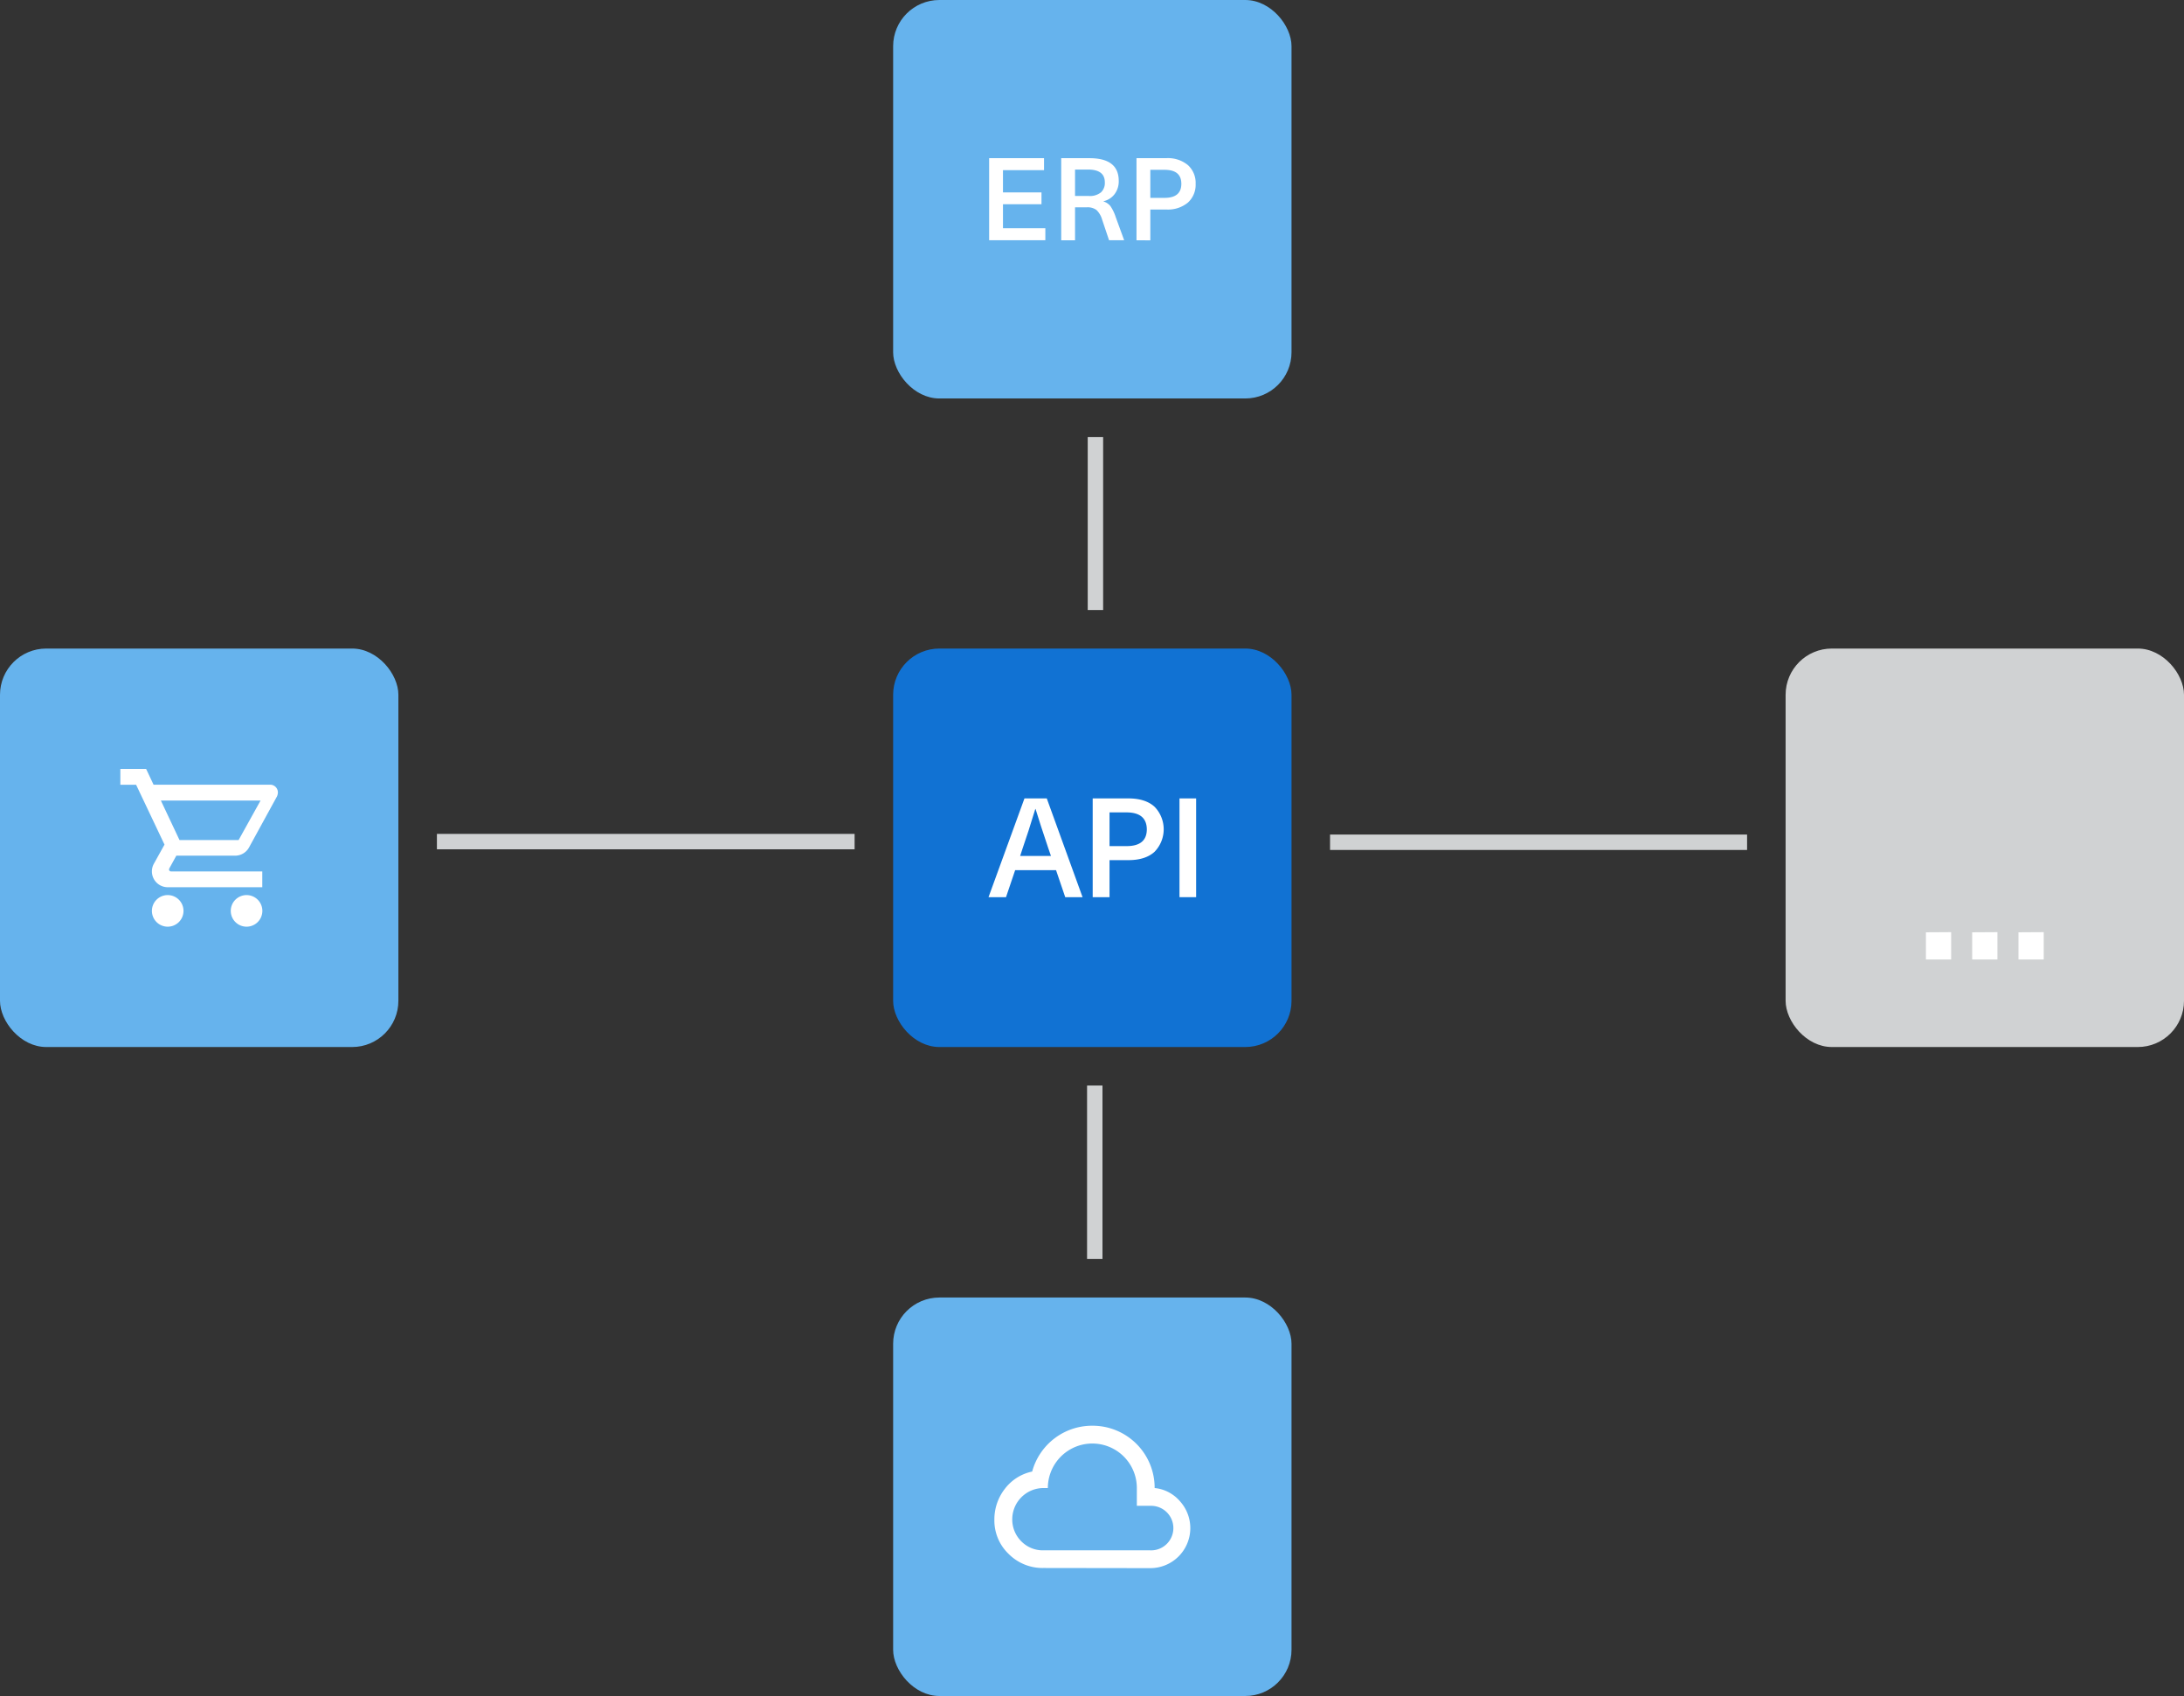
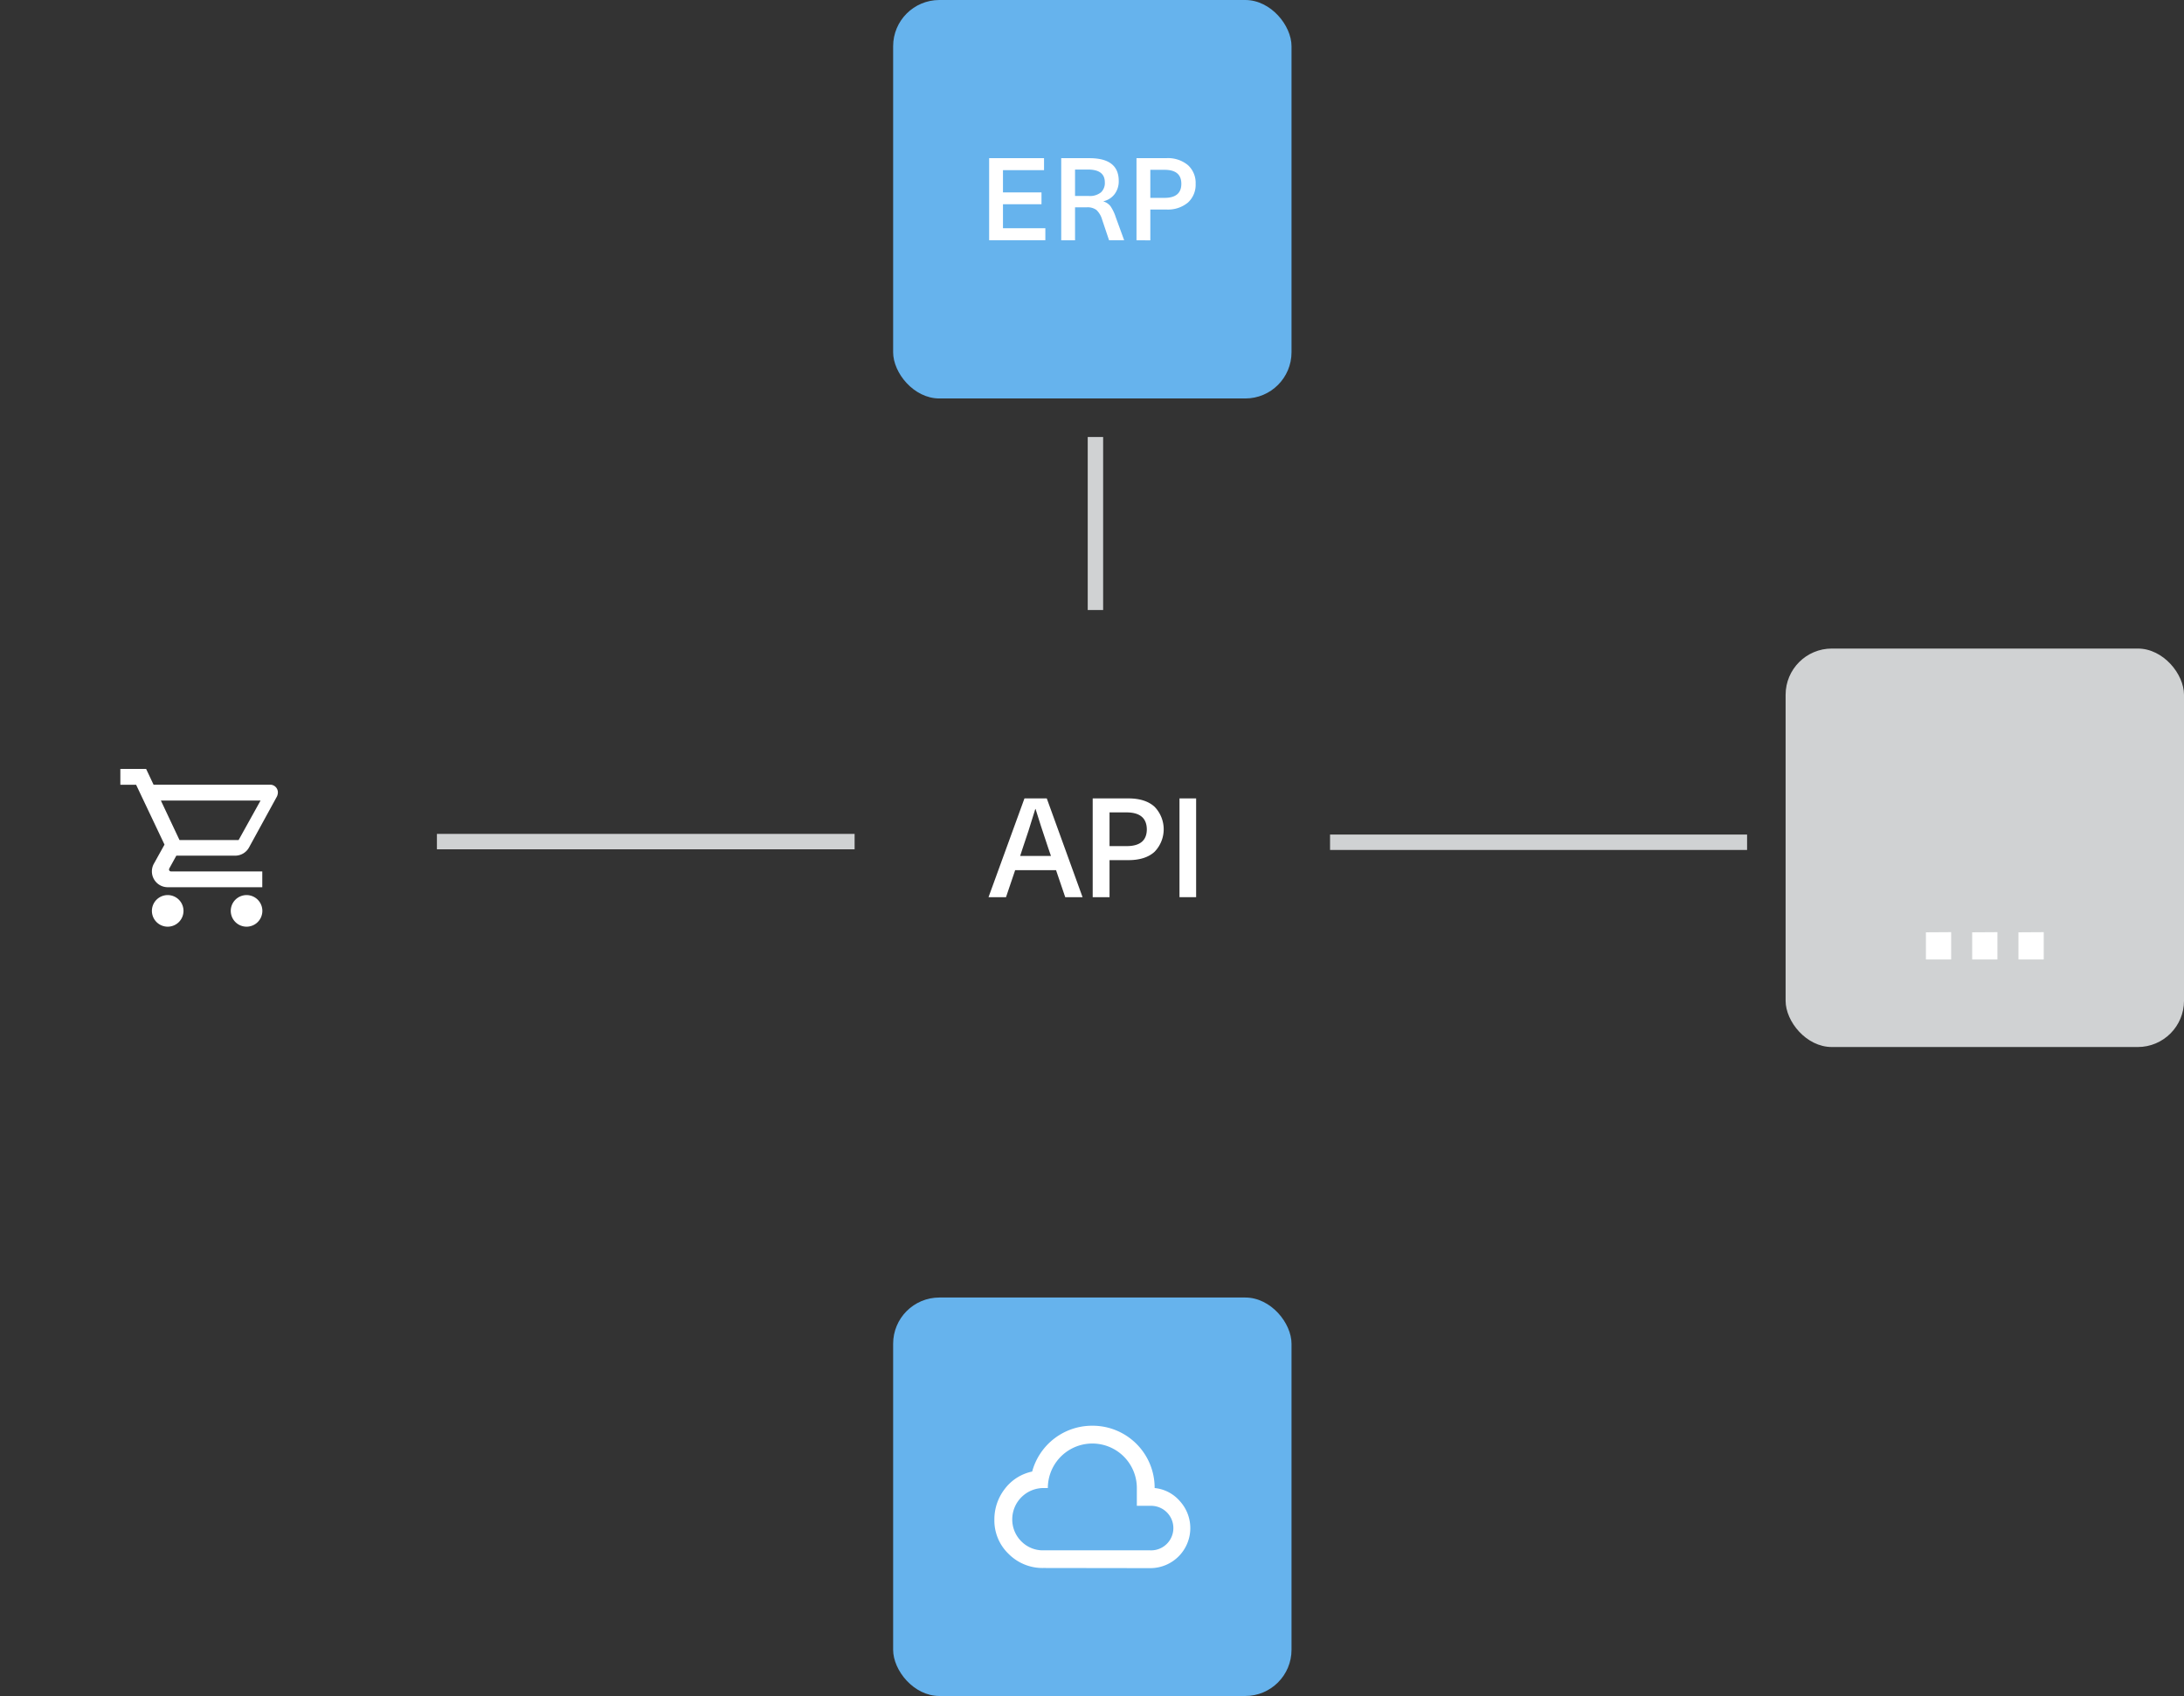
<svg xmlns="http://www.w3.org/2000/svg" viewBox="0 0 566.9 440.14">
  <rect x="0" y="0" width="566.9" height="440.14" fill="#333333" stroke="none" />
  <defs>
    <style>.cls-1{fill:#1172d3;}.cls-2{fill:#fff;}.cls-3,.cls-5{fill:#d0d2d3;}.cls-4{fill:#66b3ed;}.cls-5{stroke:#d0d2d3;stroke-miterlimit:10;stroke-width:4px;}</style>
  </defs>
  <g id="Layer_2" data-name="Layer 2">
    <g id="Layer_1-2" data-name="Layer 1">
-       <rect class="cls-1" x="231.83" y="168.31" width="103.41" height="103.41" rx="12" />
      <path class="cls-2" d="M276.5,232.83l-2.38-7H263.5l-2.37,7h-4.54l9.33-25.63h5.79L281,232.83Zm-11.7-10.69h8l-.69-2q-2.16-6.41-3.31-10.19h-.07q-1.9,6.27-3.28,10.19Z" />
      <path class="cls-2" d="M283.63,232.83V207.2h9.25q4.42,0,6.8,2.16a8.38,8.38,0,0,1,0,11.7q-2.37,2.16-6.8,2.16H288v9.61Zm8.75-22H288v8.75h4.43q5.25,0,5.25-4.39C297.63,212.29,295.88,210.83,292.38,210.83Z" />
      <path class="cls-2" d="M310.48,207.2v25.63h-4.32V207.2Z" />
      <rect class="cls-3" x="463.49" y="168.31" width="103.41" height="103.41" rx="12" />
      <rect class="cls-4" x="231.83" width="103.41" height="103.41" rx="12" />
-       <rect class="cls-4" y="168.31" width="103.41" height="103.41" rx="12" />
      <rect class="cls-4" x="231.83" y="336.73" width="103.41" height="103.41" rx="12" />
      <path class="cls-2" d="M271,41.05v3.11H260.34v5.78h10V53h-10v6.23h11v3.11H256.75V41.05Z" />
      <path class="cls-2" d="M275.46,62.36V41.05h7.33q7.6,0,7.6,5.9a5.5,5.5,0,0,1-1.06,3.41,5,5,0,0,1-2.89,1.86v.06a3.76,3.76,0,0,1,1.8,1.22,11.1,11.1,0,0,1,1.37,2.85l2.19,6h-3.92L286.08,57a5.53,5.53,0,0,0-1.48-2.51,3.85,3.85,0,0,0-2.47-.69h-3.08v8.56ZM282.4,44h-3.35v6.86h3.56a4.58,4.58,0,0,0,3.17-.94,3.32,3.32,0,0,0,1-2.62Q286.77,44,282.4,44Z" />
      <path class="cls-2" d="M295,62.36V41.05h7.69a8.11,8.11,0,0,1,5.66,1.8,6.21,6.21,0,0,1,2,4.85,6.24,6.24,0,0,1-2,4.87,8.11,8.11,0,0,1-5.66,1.8h-4.1v8Zm7.27-18.29h-3.68v7.28h3.68c2.92,0,4.37-1.22,4.37-3.65S305.19,44.07,302.27,44.07Z" />
      <path class="cls-2" d="M64,232.29a4.1,4.1,0,1,1-4.1,4.1,4.1,4.1,0,0,1,4.1-4.1M31.24,199.55h6.69l1.93,4.09H70.13a2,2,0,0,1,2,2.05,2.67,2.67,0,0,1-.24,1L64.6,220A4.11,4.11,0,0,1,61,222.06H45.77l-1.84,3.34-.06.24a.51.51,0,0,0,.51.51h23.7v4.1H43.52a4.11,4.11,0,0,1-3.6-6.06l2.78-5-7.37-15.53H31.24Zm12.28,32.74a4.1,4.1,0,1,1-4.09,4.1,4.1,4.1,0,0,1,4.09-4.1M61.94,218l5.69-10.24H41.76L46.59,218Z" />
      <path class="cls-2" d="M270.83,406.92a12.39,12.39,0,0,1-9-3.63,12,12,0,0,1-3.72-8.89,12.87,12.87,0,0,1,2.7-8,12,12,0,0,1,7.11-4.51A16.11,16.11,0,0,1,283.54,370a16.1,16.1,0,0,1,16.17,16.17,9.94,9.94,0,0,1,6.6,3.46,10.39,10.39,0,0,1-7.76,17.33m-27.72-4.62h27.72a5.78,5.78,0,1,0,0-11.55h-3.46v-4.62a11.55,11.55,0,1,0-23.1,0h-1.16a8.13,8.13,0,0,0-8.08,8.08,8,8,0,0,0,2.38,5.78,7.84,7.84,0,0,0,5.7,2.31" />
      <line class="cls-5" x1="113.41" y1="218.41" x2="221.83" y2="218.41" />
      <line class="cls-5" x1="345.24" y1="218.58" x2="453.49" y2="218.58" />
      <line class="cls-5" x1="284.34" y1="113.41" x2="284.34" y2="158.31" />
-       <line class="cls-5" x1="284.17" y1="281.72" x2="284.17" y2="326.73" />
      <path class="cls-2" d="M506.46,241.91V249h-6.55v-7.05Z" />
      <path class="cls-2" d="M518.47,241.91V249h-6.55v-7.05Z" />
      <path class="cls-2" d="M530.49,241.91V249h-6.56v-7.05Z" />
    </g>
  </g>
</svg>